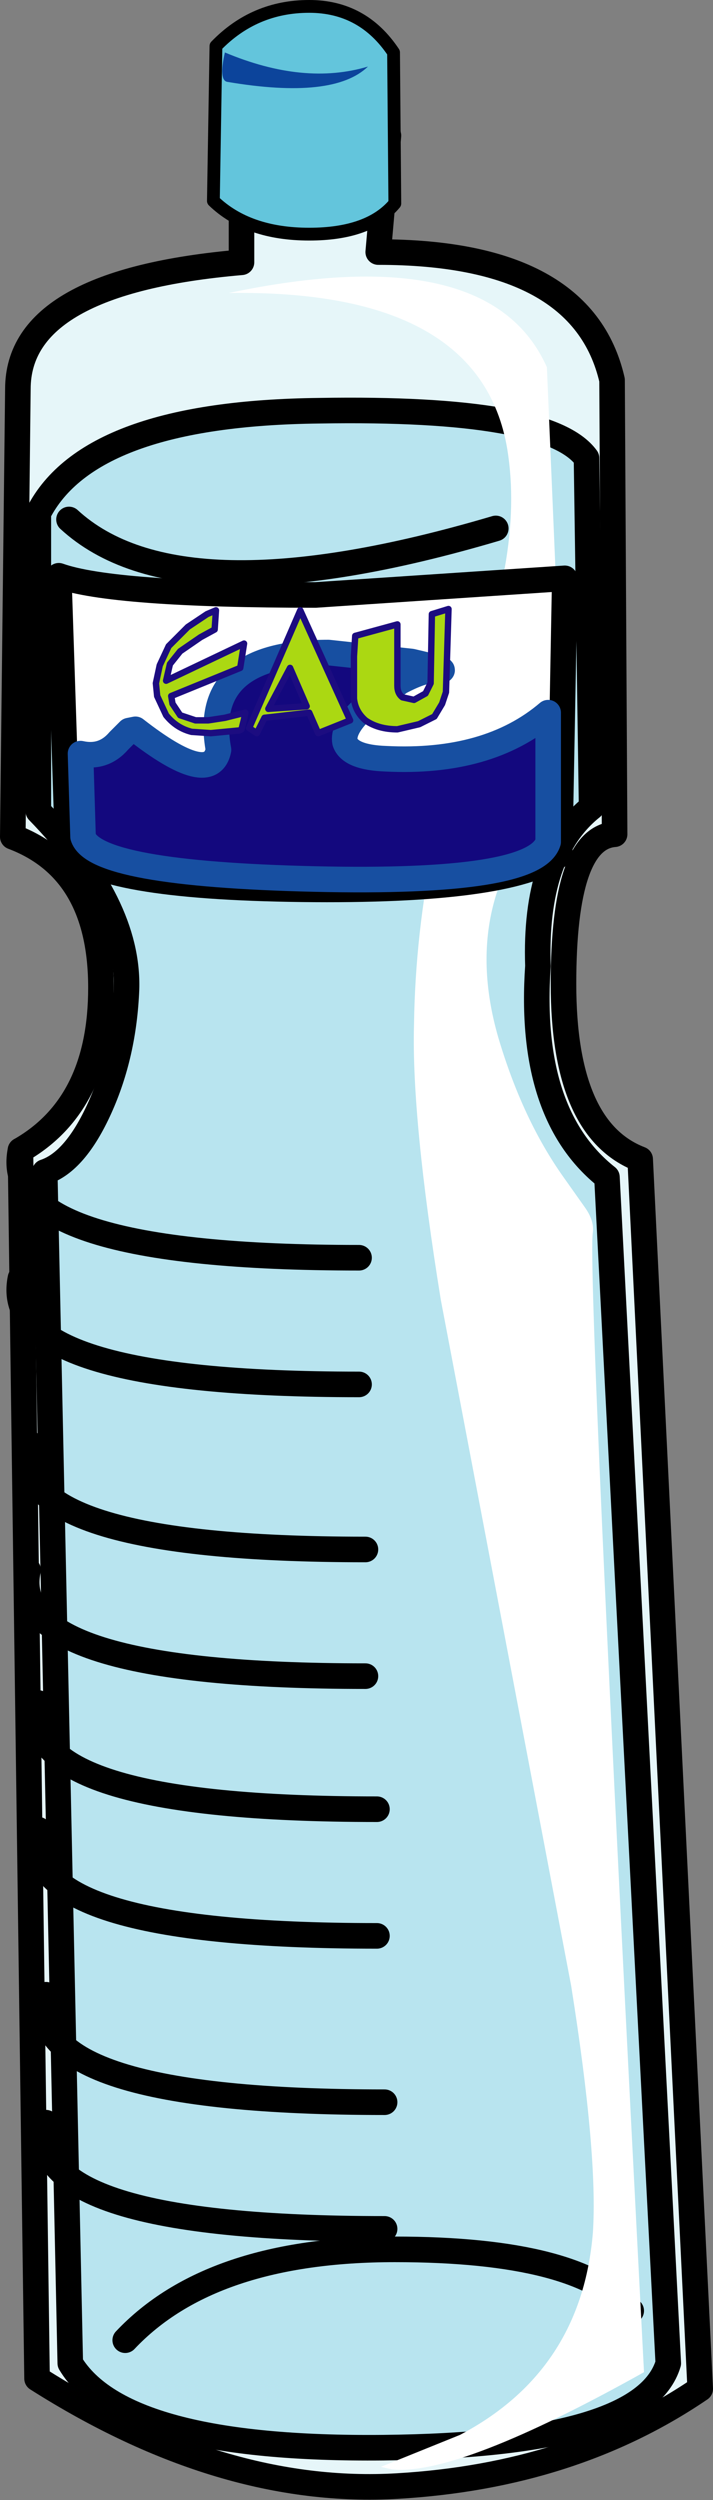
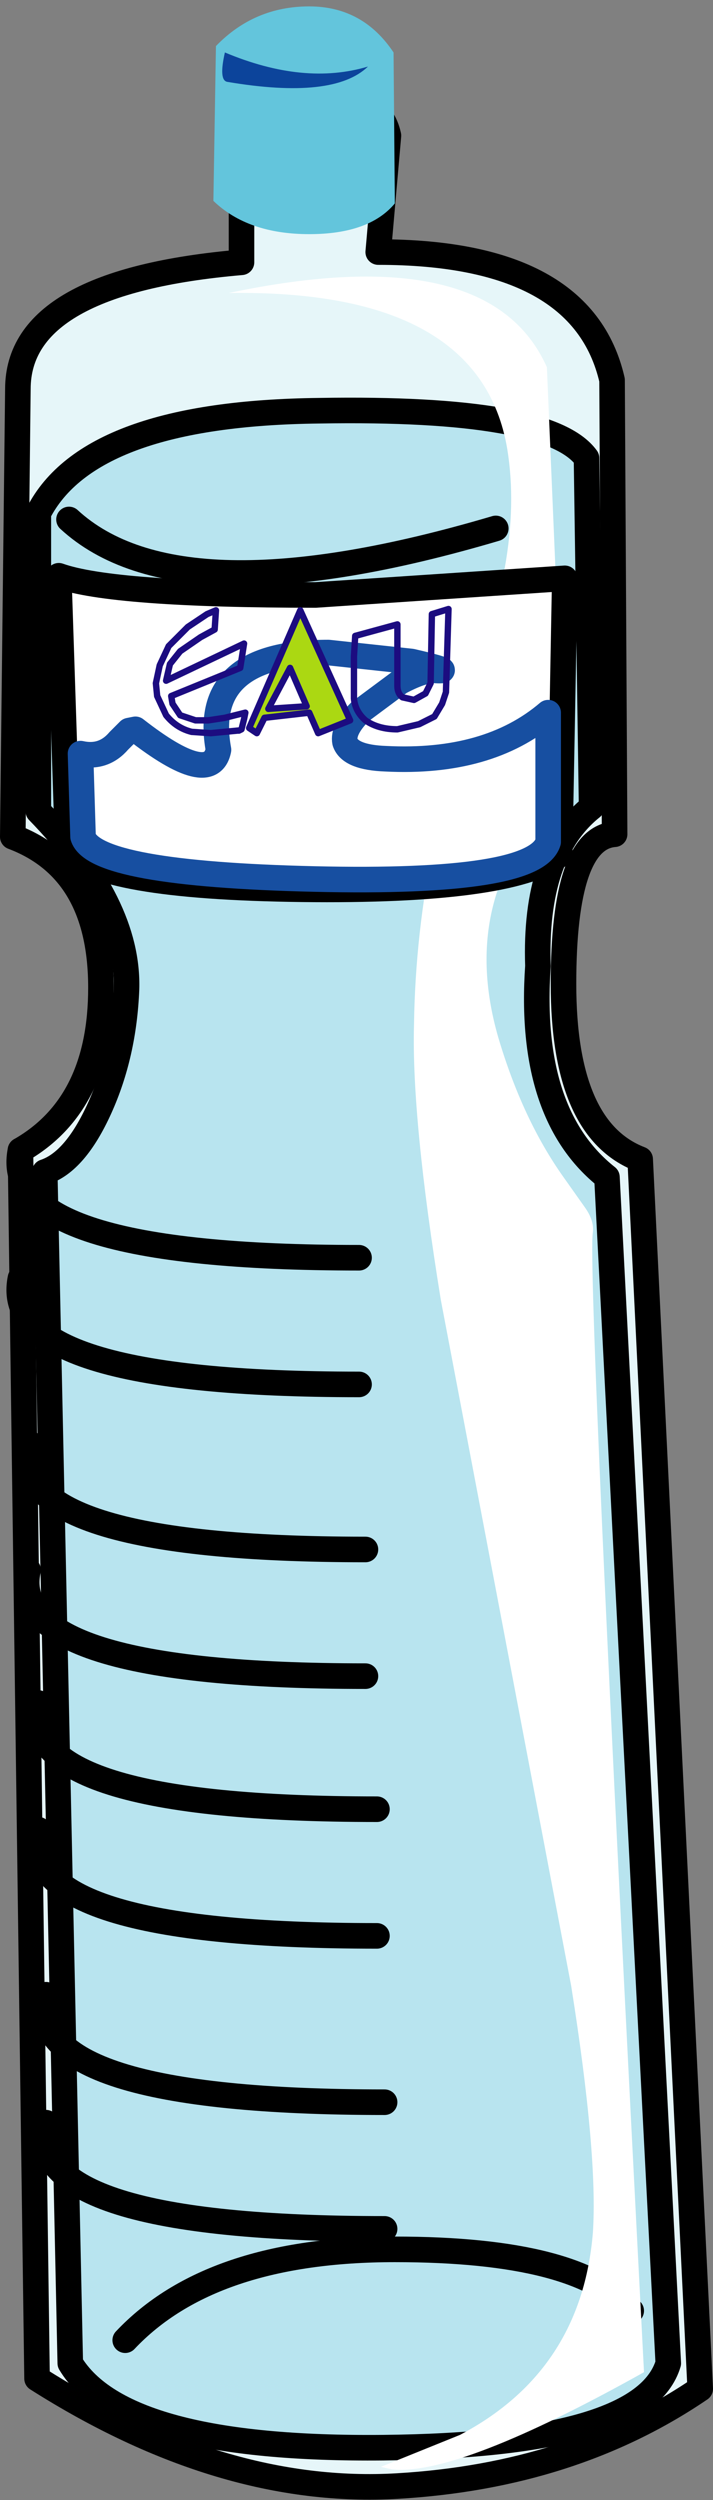
<svg xmlns="http://www.w3.org/2000/svg" height="97.7px" width="27.9px">
  <rect width="100%" height="100%" fill="#808080" stroke="none" />
  <g transform="matrix(1.0, 0.0, 0.0, 1.0, 13.95, 48.7)">
    <path d="M1.25 -43.4 L0.85 -38.85 Q8.85 -38.85 10.0 -33.85 L10.1 -16.1 Q8.1 -15.95 8.1 -10.25 8.1 -4.55 11.1 -3.4 L13.45 44.65 Q8.45 48.05 1.6 48.45 -5.25 48.85 -12.5 44.25 L-13.15 -3.75 Q-10.0 -5.55 -10.0 -10.1 -10.0 -14.7 -13.45 -16.0 L-13.25 -33.5 Q-13.25 -37.7 -4.5 -38.45 L-4.5 -43.0 Q-5.05 -44.75 -1.3 -44.9 0.9 -45.0 1.25 -43.4" fill="#e6f6f9" fill-rule="evenodd" stroke="none" />
    <path d="M1.25 -43.4 L0.85 -38.85 Q8.85 -38.85 10.0 -33.85 L10.1 -16.1 Q8.1 -15.95 8.1 -10.25 8.1 -4.55 11.1 -3.4 L13.45 44.65 Q8.45 48.05 1.6 48.45 -5.25 48.85 -12.5 44.25 L-13.15 -3.75 Q-10.0 -5.55 -10.0 -10.1 -10.0 -14.7 -13.45 -16.0 L-13.25 -33.5 Q-13.25 -37.7 -4.5 -38.45 L-4.5 -43.0 Q-5.05 -44.75 -1.3 -44.9 0.9 -45.0 1.25 -43.4 Z" fill="none" stroke="#000000" stroke-linecap="round" stroke-linejoin="round" stroke-width="1.0" />
    <path d="M-4.5 -43.3 Q-4.85 -41.4 -1.65 -41.4 1.3 -41.35 1.15 -43.2" fill="none" stroke="#000000" stroke-linecap="round" stroke-linejoin="round" stroke-width="1.0" />
    <path d="M-12.45 -28.65 Q-10.45 -32.55 -1.45 -32.65 7.55 -32.8 9.0 -30.8 L9.2 -17.15 Q6.95 -15.35 7.1 -10.95 6.7 -5.15 9.8 -2.7 L12.2 43.65 Q11.25 46.85 1.05 46.95 -9.15 47.05 -11.2 43.65 L-12.2 -2.9 Q-11.0 -3.3 -10.05 -5.4 -9.1 -7.5 -9.0 -10.05 -8.9 -13.35 -12.45 -17.0 L-12.45 -28.65" fill="#b8e4ef" fill-rule="evenodd" stroke="none" />
    <path d="M-12.45 -28.65 L-12.45 -17.0 Q-8.9 -13.35 -9.0 -10.05 -9.1 -7.5 -10.05 -5.4 -11.0 -3.3 -12.2 -2.9 L-11.2 43.65 Q-9.15 47.05 1.05 46.95 11.25 46.85 12.2 43.65 L9.8 -2.7 Q6.7 -5.15 7.1 -10.95 6.95 -15.35 9.2 -17.15 L9.0 -30.8 Q7.55 -32.8 -1.45 -32.65 -10.45 -32.55 -12.45 -28.65 Z" fill="none" stroke="#000000" stroke-linecap="round" stroke-linejoin="round" stroke-width="1.0" />
    <path d="M-11.25 -28.4 L5.45 -28.05 Q-6.9 -24.4 -11.25 -28.4" fill="#b8e4ef" fill-rule="evenodd" stroke="none" />
    <path d="M-11.25 -28.4 Q-6.9 -24.4 5.45 -28.05" fill="none" stroke="#000000" stroke-linecap="round" stroke-linejoin="round" stroke-width="1.0" />
    <path d="M-9.05 42.75 Q-5.7 39.2 1.5 39.2 8.75 39.2 10.75 41.6" fill="none" stroke="#000000" stroke-linecap="round" stroke-linejoin="round" stroke-width="1.0" />
    <path d="M-5.5 -46.9 Q-4.0 -48.45 -1.85 -48.45 0.25 -48.45 1.45 -46.65 L1.5 -40.75 Q0.5 -39.55 -1.85 -39.55 -4.25 -39.55 -5.6 -40.85 L-5.5 -46.9" fill="#63c5dc" fill-rule="evenodd" stroke="none" />
-     <path d="M-5.5 -46.9 Q-4.0 -48.45 -1.85 -48.45 0.25 -48.45 1.45 -46.65 L1.5 -40.75 Q0.5 -39.55 -1.85 -39.55 -4.25 -39.55 -5.6 -40.85 L-5.5 -46.9 Z" fill="none" stroke="#000000" stroke-linecap="round" stroke-linejoin="round" stroke-width="0.5" />
    <path d="M-5.05 -45.5 Q-5.4 -45.55 -5.15 -46.65 -2.05 -45.35 0.45 -46.1 -0.9 -44.8 -5.05 -45.5" fill="#0c449b" fill-rule="evenodd" stroke="none" />
    <path d="M5.8 -26.5 Q6.25 -29.0 5.9 -31.15 4.85 -37.4 -5.0 -37.25 5.2 -39.4 7.45 -34.35 L8.15 -17.85 Q3.9 -13.85 5.55 -8.15 6.5 -4.95 8.1 -2.7 L8.95 -1.5 Q9.3 -1.0 9.25 -0.55 9.0 0.75 11.25 44.0 4.0 48.05 1.4 47.8 L0.95 47.7 1.45 47.5 4.05 46.45 Q8.8 43.95 9.25 38.55 9.45 35.5 8.4 28.9 L3.3 2.1 Q2.15 -5.0 2.25 -8.65 2.3 -12.25 3.05 -15.85 L4.55 -21.6 5.8 -26.5" fill="#ffffff" fill-rule="evenodd" stroke="none" />
    <path d="M-11.65 -26.2 Q-9.55 -25.45 -1.6 -25.45 L8.15 -26.1 7.95 -15.3 Q5.95 -13.85 -2.15 -13.95 -10.2 -14.05 -11.3 -15.55 L-11.65 -26.2" fill="#ffffff" fill-rule="evenodd" stroke="none" />
    <path d="M-11.65 -26.2 Q-9.55 -25.45 -1.6 -25.45 L8.15 -26.1 7.95 -15.3 Q5.95 -13.85 -2.15 -13.95 -10.2 -14.05 -11.3 -15.55 L-11.65 -26.2 Z" fill="none" stroke="#000000" stroke-linecap="round" stroke-linejoin="round" stroke-width="1.0" />
-     <path d="M-8.65 -20.2 Q-5.7 -17.9 -5.4 -19.4 -6.1 -23.2 -1.1 -23.2 L2.15 -22.85 Q3.9 -22.45 3.1 -22.5 2.65 -22.55 1.7 -22.05 L0.15 -20.9 Q-0.55 -20.2 -0.45 -19.7 -0.25 -19.1 1.15 -19.05 5.15 -18.85 7.5 -20.85 L7.5 -15.8 Q7.0 -14.15 -1.65 -14.35 -10.25 -14.55 -10.7 -16.0 L-10.8 -19.25 Q-9.9 -19.05 -9.3 -19.75 L-8.9 -20.15 -8.65 -20.2" fill="#13087e" fill-rule="evenodd" stroke="none" />
    <path d="M-8.65 -20.2 Q-5.7 -17.9 -5.4 -19.4 -6.1 -23.2 -1.1 -23.2 L2.15 -22.85 Q3.9 -22.45 3.1 -22.5 2.65 -22.55 1.7 -22.05 L0.15 -20.9 Q-0.55 -20.2 -0.45 -19.7 -0.25 -19.1 1.15 -19.05 5.15 -18.85 7.5 -20.85 L7.5 -15.8 Q7.0 -14.15 -1.65 -14.35 -10.25 -14.55 -10.7 -16.0 L-10.8 -19.25 Q-9.9 -19.05 -9.3 -19.75 L-8.9 -20.15 -8.65 -20.2 Z" fill="none" stroke="#174fa1" stroke-linecap="round" stroke-linejoin="round" stroke-width="1.0" />
-     <path d="M-6.6 -24.2 L-5.85 -24.7 -5.5 -24.85 -5.55 -24.1 -6.1 -23.8 -6.9 -23.25 -7.3 -22.75 -7.45 -22.1 -4.4 -23.55 -4.55 -22.6 -7.25 -21.5 -7.2 -21.2 -6.9 -20.75 -6.3 -20.55 -5.8 -20.55 -5.15 -20.65 -4.35 -20.85 -4.4 -20.6 -4.5 -20.2 -4.6 -20.15 -4.65 -20.15 -5.7 -20.05 -6.45 -20.1 Q-7.05 -20.25 -7.45 -20.75 L-7.8 -21.5 -7.85 -22.0 -7.7 -22.7 -7.35 -23.45 -6.6 -24.2" fill="#abd812" fill-rule="evenodd" stroke="none" />
    <path d="M-6.6 -24.2 L-5.85 -24.7 -5.5 -24.85 -5.55 -24.1 -6.1 -23.8 -6.9 -23.25 -7.3 -22.75 -7.45 -22.1 -4.4 -23.55 -4.55 -22.6 -7.25 -21.5 -7.2 -21.2 -6.9 -20.75 -6.3 -20.55 -5.8 -20.55 -5.15 -20.65 -4.35 -20.85 -4.4 -20.6 -4.5 -20.2 -4.6 -20.15 -4.65 -20.15 -5.7 -20.05 -6.45 -20.1 Q-7.05 -20.25 -7.45 -20.75 L-7.8 -21.5 -7.85 -22.0 -7.7 -22.7 -7.35 -23.45 -6.6 -24.2 Z" fill="none" stroke="#1c0c80" stroke-linecap="round" stroke-linejoin="round" stroke-width="0.25" />
    <path d="M-1.95 -21.1 L-2.6 -22.6 -3.45 -21.0 -1.95 -21.1 M-3.6 -20.65 L-3.9 -20.05 -4.2 -20.25 -2.2 -24.85 -0.25 -20.55 -1.5 -20.05 -1.85 -20.85 -3.6 -20.65" fill="#abd812" fill-rule="evenodd" stroke="none" />
    <path d="M-3.6 -20.65 L-1.85 -20.85 -1.5 -20.05 -0.25 -20.55 -2.2 -24.85 -4.2 -20.25 -3.9 -20.05 -3.6 -20.65 M-1.95 -21.1 L-3.45 -21.0 -2.6 -22.6 -1.95 -21.1" fill="none" stroke="#1c0c80" stroke-linecap="round" stroke-linejoin="round" stroke-width="0.25" />
-     <path d="M-0.1 -23.05 L-0.05 -23.85 1.6 -24.3 1.6 -21.9 Q1.6 -21.6 1.8 -21.45 L2.25 -21.35 2.7 -21.6 2.9 -22.0 2.95 -24.7 3.6 -24.9 3.5 -21.65 3.35 -21.2 3.05 -20.7 2.45 -20.4 1.6 -20.2 Q0.85 -20.2 0.35 -20.55 -0.05 -20.9 -0.1 -21.4 L-0.1 -23.05" fill="#abd812" fill-rule="evenodd" stroke="none" />
    <path d="M-0.1 -23.05 L-0.05 -23.85 1.6 -24.3 1.6 -21.9 Q1.6 -21.6 1.8 -21.45 L2.25 -21.35 2.7 -21.6 2.9 -22.0 2.95 -24.7 3.6 -24.9 3.5 -21.65 3.35 -21.2 3.05 -20.7 2.45 -20.4 1.6 -20.2 Q0.85 -20.2 0.35 -20.55 -0.05 -20.9 -0.1 -21.4 L-0.1 -23.05 Z" fill="none" stroke="#1c0c80" stroke-linecap="round" stroke-linejoin="round" stroke-width="0.25" />
    <path d="M-13.15 -3.75 Q-14.0 0.45 0.1 0.45" fill="none" stroke="#000000" stroke-linecap="round" stroke-linejoin="round" stroke-width="1.0" />
    <path d="M-13.15 1.25 Q-14.0 5.4 0.1 5.4" fill="none" stroke="#000000" stroke-linecap="round" stroke-linejoin="round" stroke-width="1.0" />
    <path d="M-12.85 7.65 Q-13.75 11.85 0.35 11.85" fill="none" stroke="#000000" stroke-linecap="round" stroke-linejoin="round" stroke-width="1.0" />
    <path d="M-12.85 12.65 Q-13.75 16.8 0.35 16.8" fill="none" stroke="#000000" stroke-linecap="round" stroke-linejoin="round" stroke-width="1.0" />
    <path d="M-12.45 17.85 Q-13.3 22.0 0.8 22.0" fill="none" stroke="#000000" stroke-linecap="round" stroke-linejoin="round" stroke-width="1.0" />
    <path d="M-12.45 22.8 Q-13.3 26.95 0.8 26.95" fill="none" stroke="#000000" stroke-linecap="round" stroke-linejoin="round" stroke-width="1.0" />
    <path d="M-12.15 29.25 Q-13.0 33.45 1.1 33.45" fill="none" stroke="#000000" stroke-linecap="round" stroke-linejoin="round" stroke-width="1.0" />
    <path d="M-12.15 34.25 Q-13.0 38.4 1.1 38.4" fill="none" stroke="#000000" stroke-linecap="round" stroke-linejoin="round" stroke-width="1.0" />
  </g>
</svg>